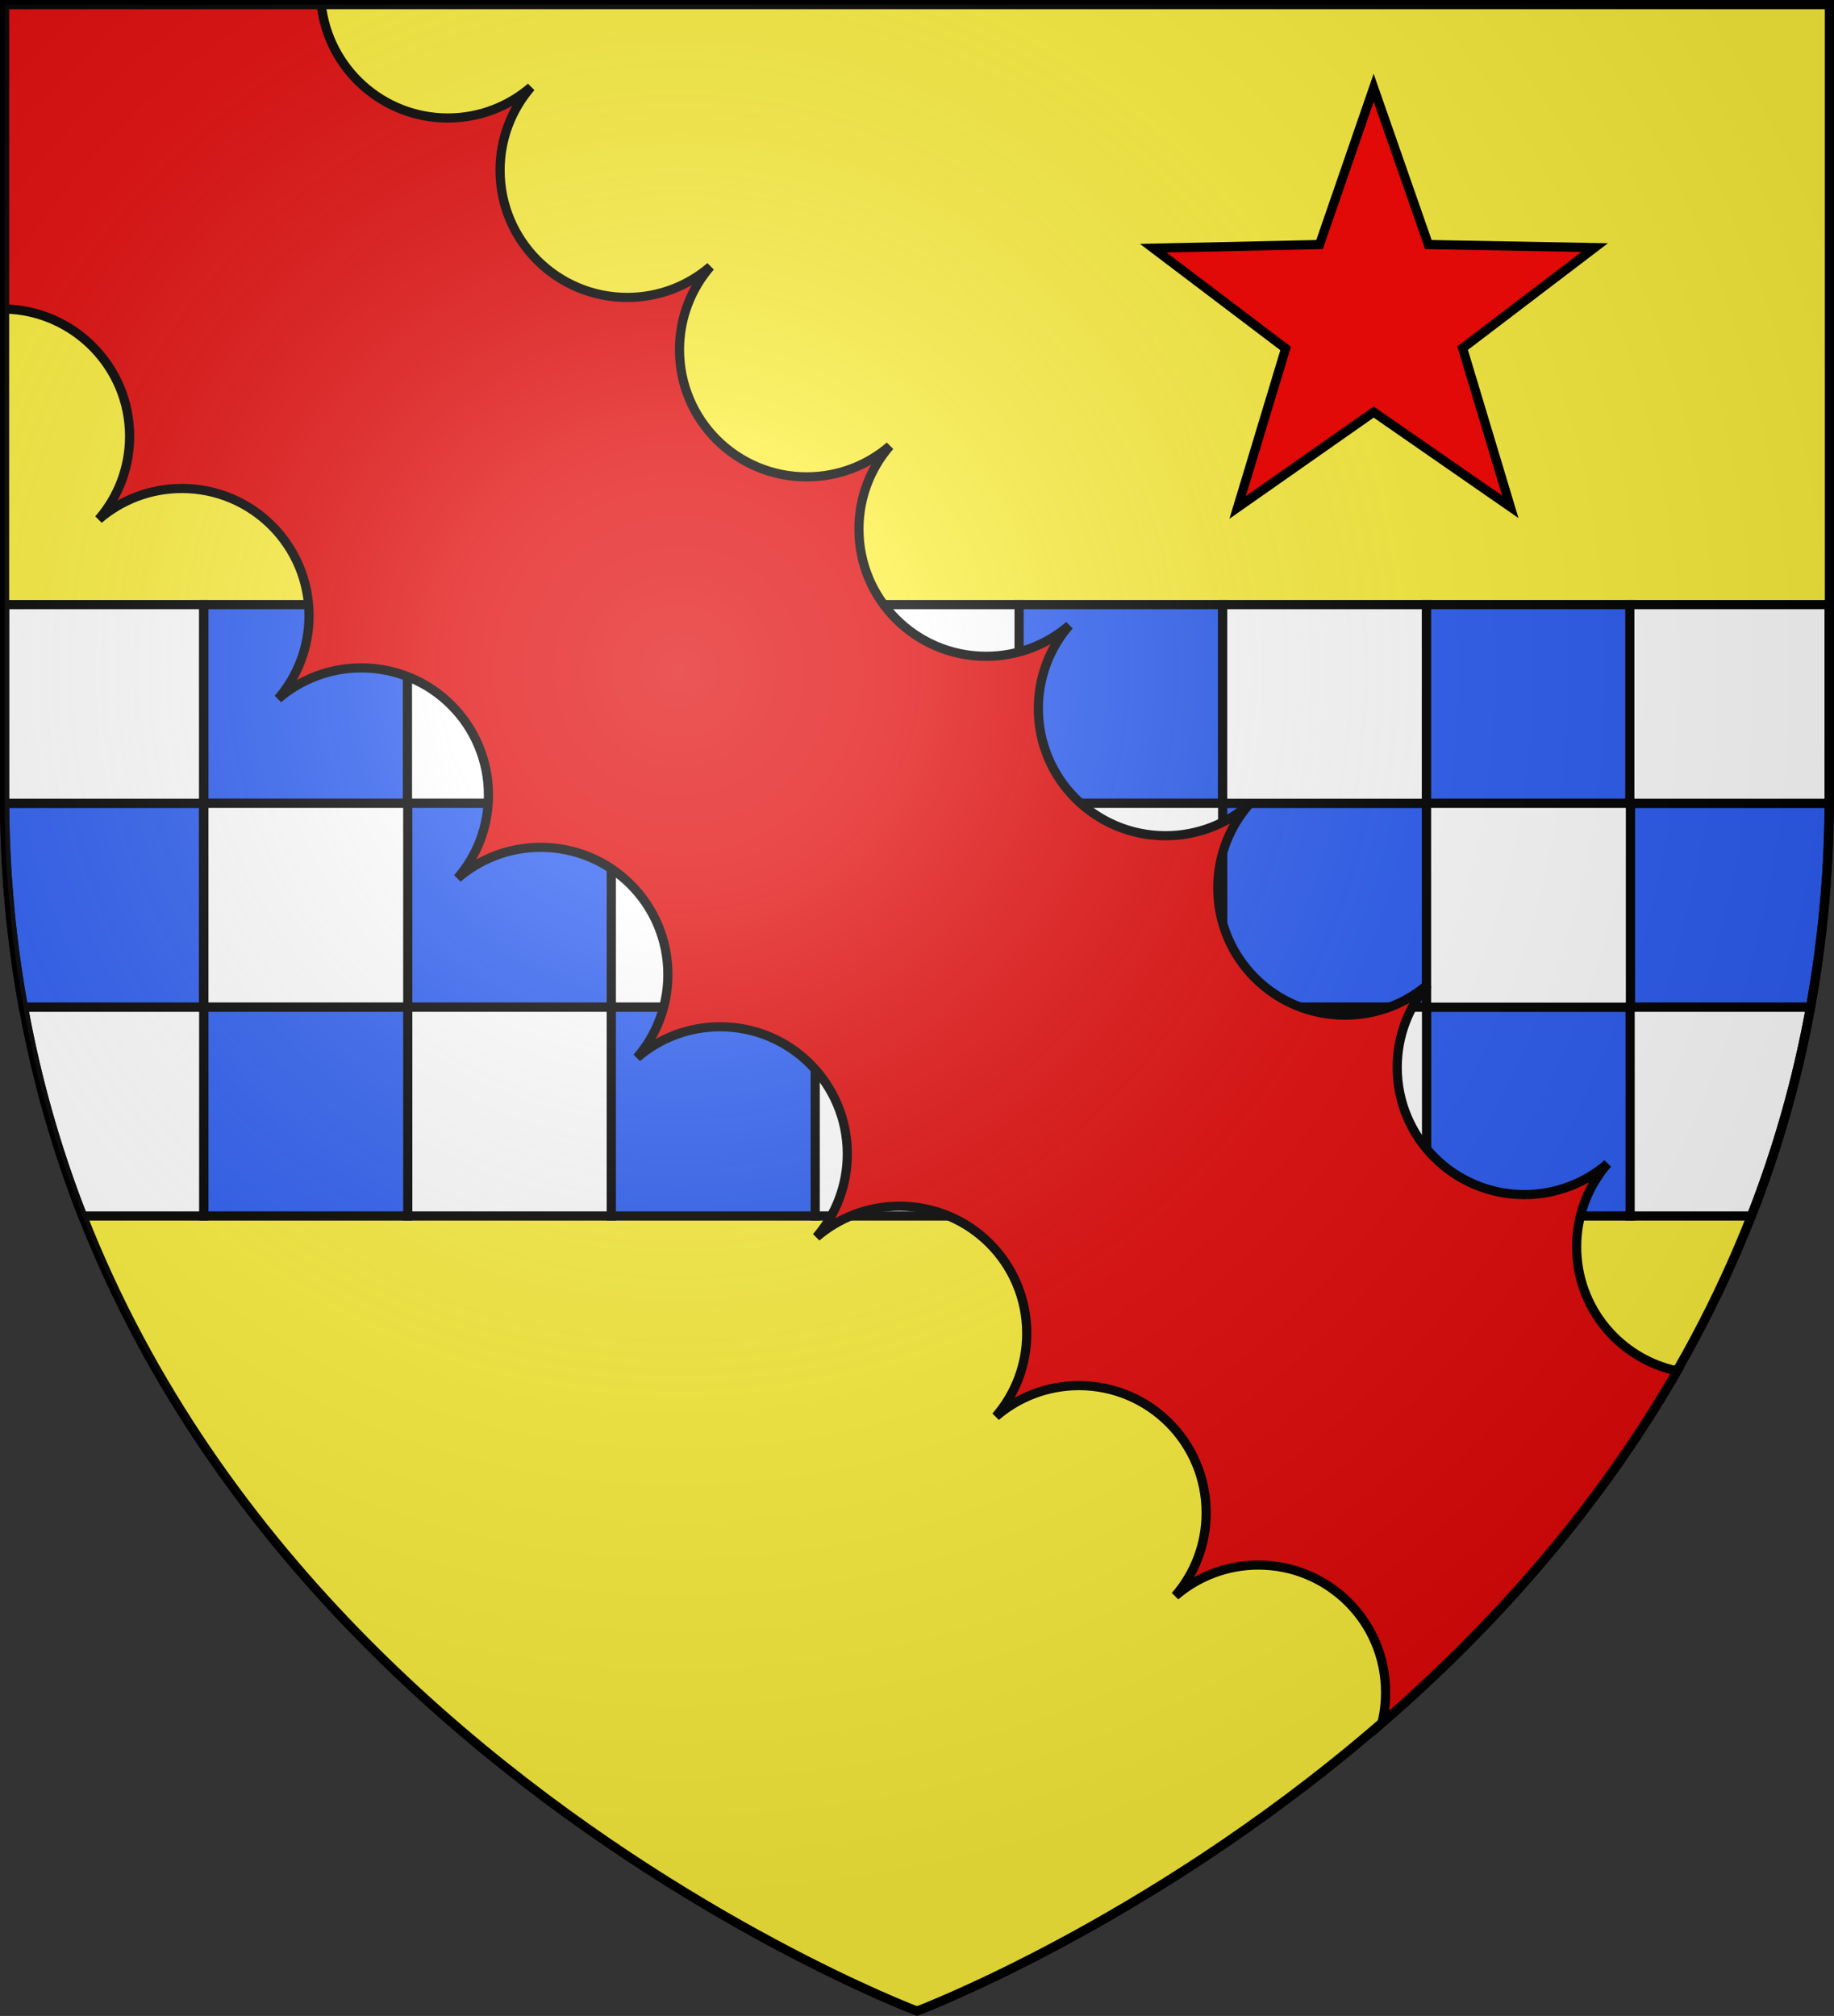
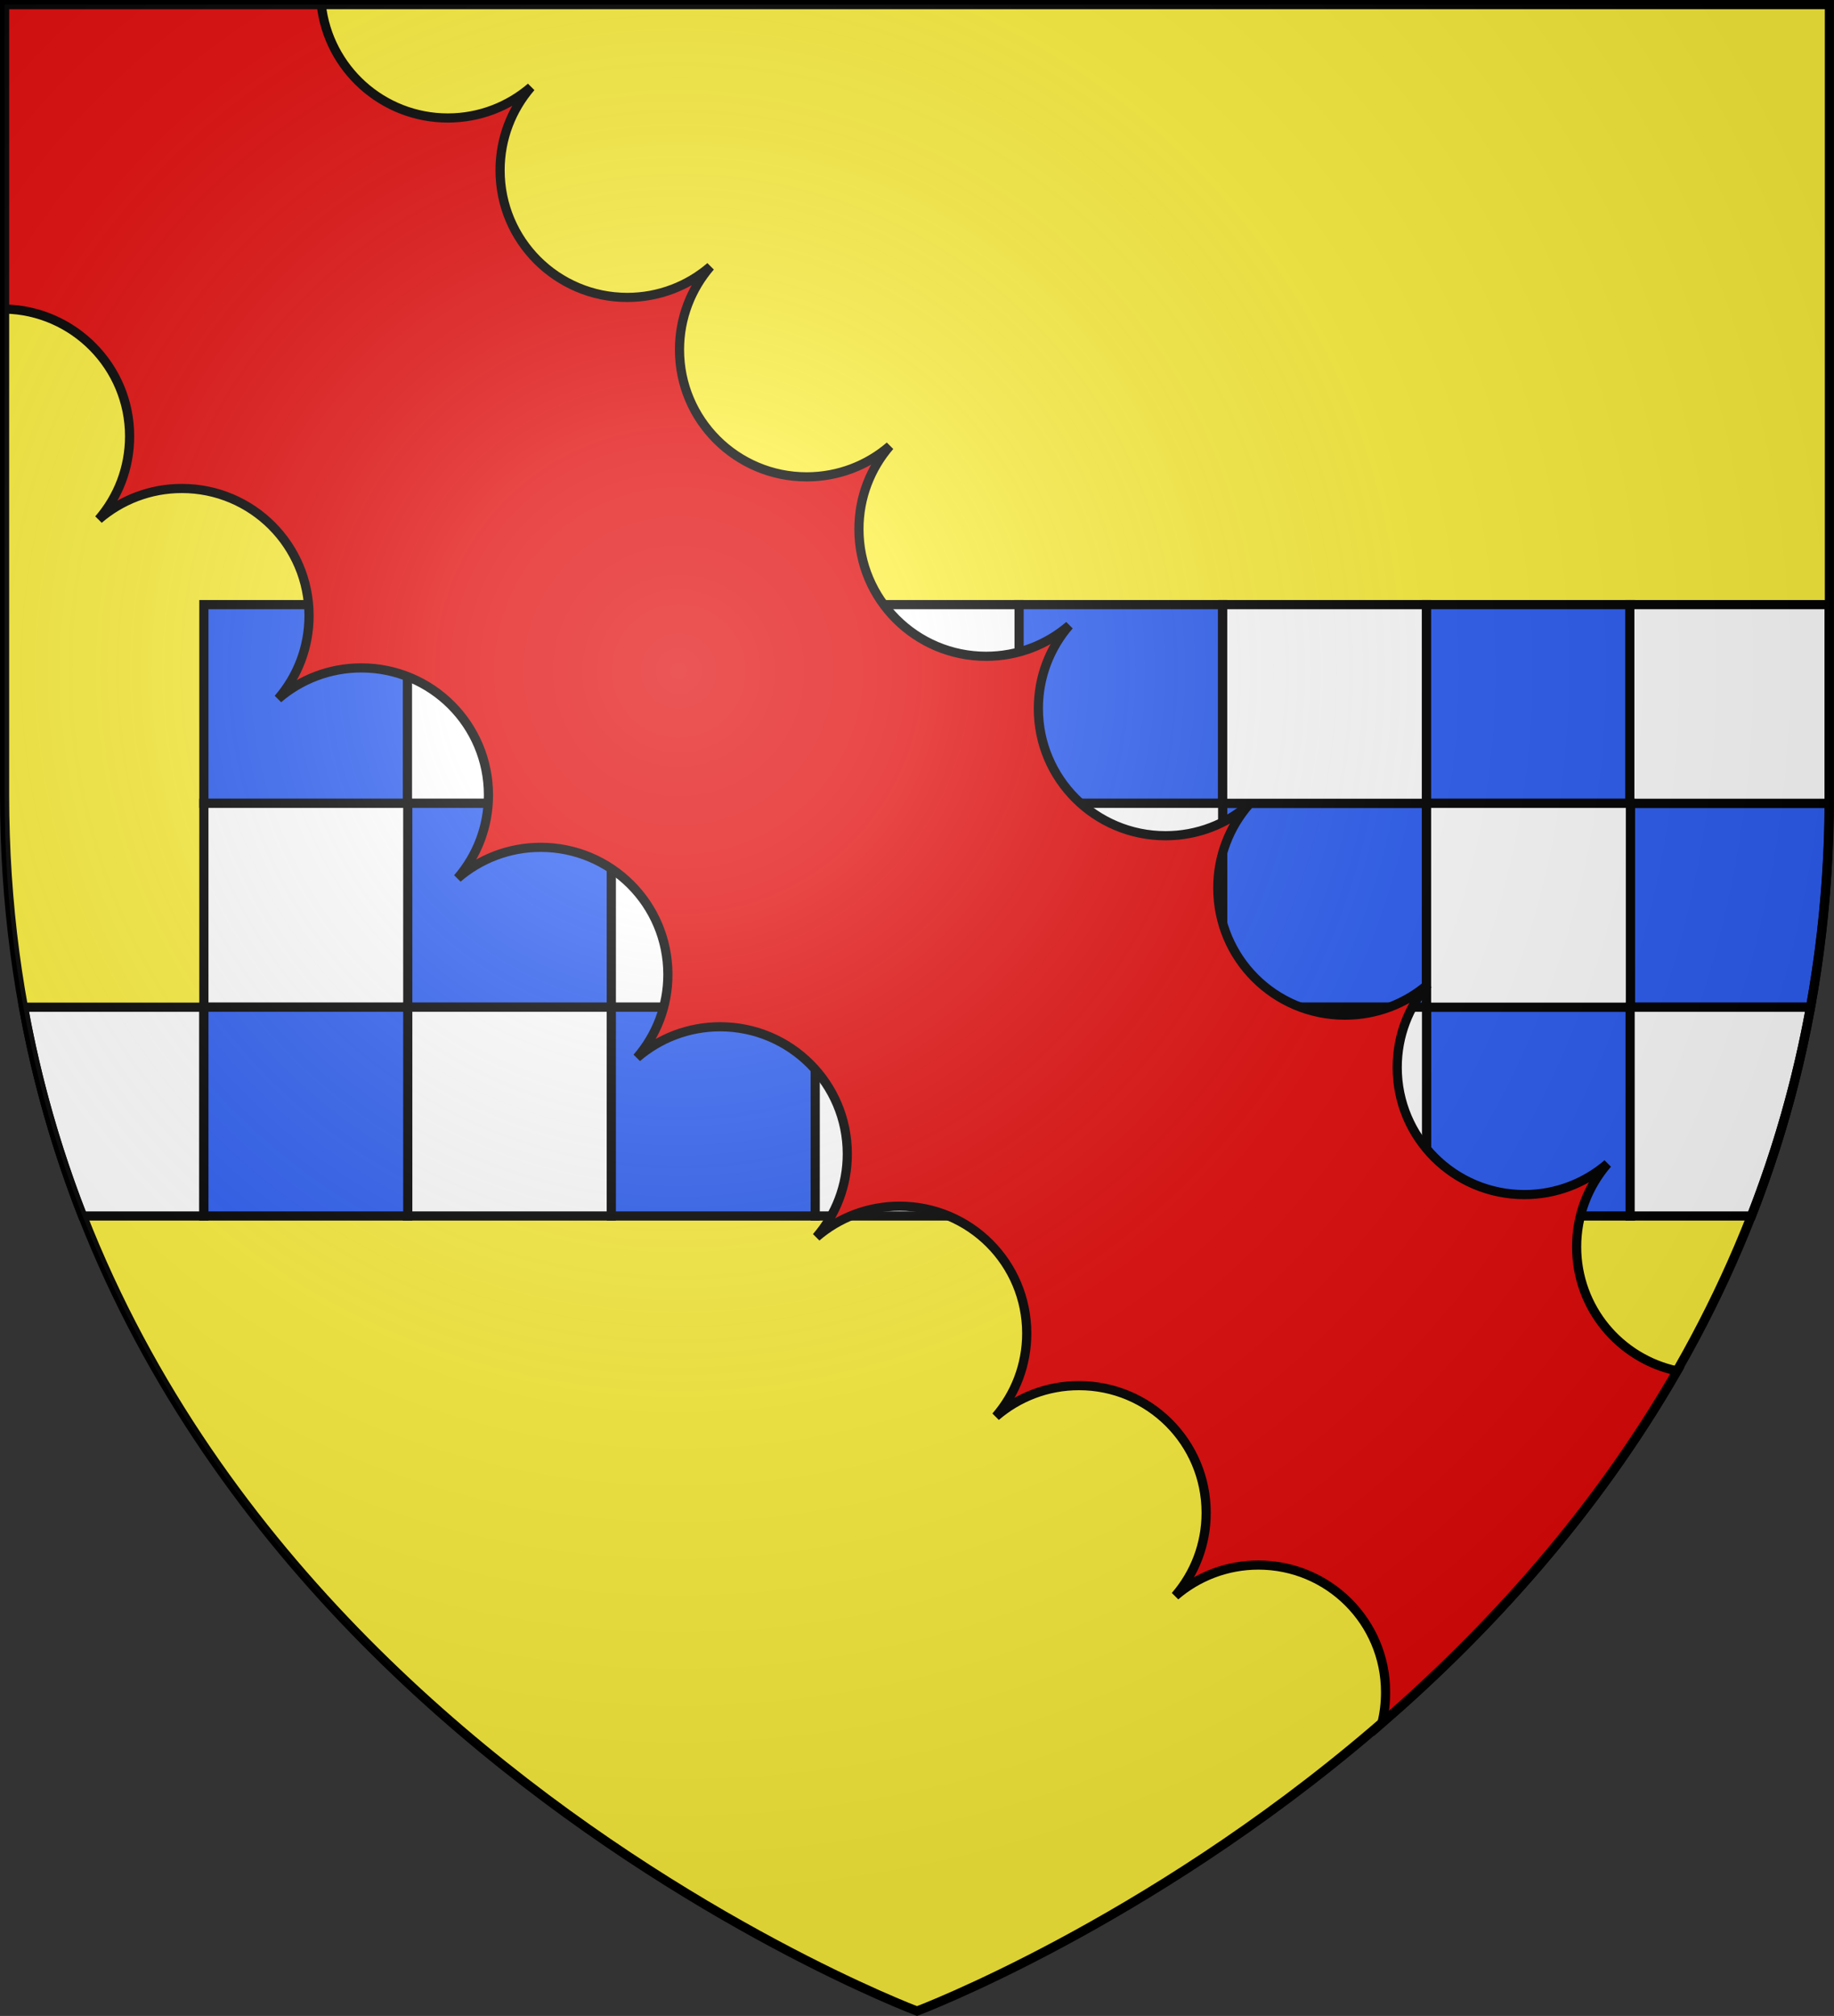
<svg xmlns="http://www.w3.org/2000/svg" xmlns:ns1="http://www.inkscape.org/namespaces/inkscape" xmlns:ns2="http://sodipodi.sourceforge.net/DTD/sodipodi-0.dtd" version="1.1" id="svg2" ns1:export-filename="/Users/olivier/Desktop/Blason Rouge/Blason_Vide_3D.png" ns1:export-xdpi="144" ns1:export-ydpi="144" ns1:output_extension="org.inkscape.output.svg.inkscape" ns1:version="0.91 r13725" ns2:docname="Template.svg" ns2:version="0.32" x="0px" y="0px" viewBox="0 0 600 659.5" style="enable-background:new 0 0 600 659.5;" xml:space="preserve">
  <rect x="0" y="0" width="600" height="659.5" fill="#333333" stroke="none" />
  <style type="text/css">
	.st0{fill:#FCEF3C;}
	.st1{fill:#2B5DF2;stroke:#000000;stroke-width:3;stroke-miterlimit:10;}
	.st2{fill:#FFFFFF;stroke:#000000;stroke-width:3;stroke-miterlimit:10;}
	.st3{fill:none;stroke:#000000;stroke-width:3;stroke-miterlimit:10;}
	.st4{fill:#E20909;stroke:#000000;stroke-width:3;stroke-miterlimit:10;}
	.st5{fill:url(#path2875_4_);}
</style>
  <g>
    <path id="path2875_2_" class="st0" d="M300,657.9c0,0,298.5-112.3,298.5-397.8V1.5H1.5v258.6C1.5,545.6,300,657.9,300,657.9z" />
    <g>
      <rect x="333.3" y="197.8" class="st1" width="66.7" height="65" />
      <rect x="200" y="197.8" class="st1" width="66.7" height="65" />
      <rect x="66.7" y="197.8" class="st1" width="66.7" height="65" />
      <rect x="133.3" y="197.8" class="st2" width="66.7" height="65" />
      <rect x="400" y="262.8" class="st1" width="66.7" height="66.7" />
      <rect x="266.7" y="197.8" class="st2" width="66.7" height="65" />
      <rect x="400" y="197.8" class="st2" width="66.7" height="65" />
      <rect x="466.7" y="197.8" class="st1" width="66.7" height="65" />
-       <path class="st1" d="M1.5,262.8c0.1,23.4,2.3,45.6,6.1,66.7h59v-66.7H1.5z" />
      <rect x="133.3" y="262.8" class="st1" width="66.7" height="66.7" />
      <rect x="266.7" y="262.8" class="st1" width="66.7" height="66.7" />
      <rect x="200" y="262.8" class="st2" width="66.7" height="66.7" />
      <rect x="333.3" y="262.8" class="st2" width="66.7" height="66.7" />
      <path class="st1" d="M533.3,329.5h59c3.8-21.1,6-43.3,6.1-66.7h-65.1V329.5z" />
      <path class="st2" d="M533.3,262.8h65.1c0-0.9,0-1.7,0-2.5v-62.5h-65.2V262.8z" />
-       <path class="st2" d="M1.5,262.8h65.1v-65H1.5c0,19,0,39.7,0,62.5C1.5,261.1,1.5,262,1.5,262.8z" />
      <rect x="466.7" y="329.5" class="st1" width="66.7" height="68.3" />
      <rect x="466.7" y="262.8" class="st2" width="66.7" height="66.7" />
      <rect x="66.7" y="262.8" class="st2" width="66.7" height="66.7" />
      <path class="st2" d="M533.3,329.5v68.3H573c8.3-21.3,14.9-44,19.3-68.3H533.3z" />
      <path class="st2" d="M66.7,329.5h-59c4.4,24.3,11,47,19.3,68.3h39.7V329.5z" />
      <rect x="133.3" y="329.5" class="st2" width="66.7" height="68.3" />
      <rect x="200" y="329.5" class="st1" width="66.7" height="68.3" />
      <rect x="400" y="329.5" class="st2" width="66.7" height="68.3" />
      <rect x="66.7" y="329.5" class="st1" width="66.7" height="68.3" />
      <rect x="333.3" y="329.5" class="st1" width="66.7" height="68.3" />
      <rect x="266.7" y="329.5" class="st2" width="66.7" height="68.3" />
    </g>
  </g>
  <ns2:namedview bordercolor="#666666" borderopacity="1.0" gridtolerance="10.0" guidetolerance="10.0" height="660px" id="base" ns1:current-layer="svg2" ns1:cx="300" ns1:cy="329.99986" ns1:guide-bbox="true" ns1:pageopacity="0.0" ns1:pageshadow="2" ns1:window-height="856" ns1:window-maximized="0" ns1:window-width="1280" ns1:window-x="-4" ns1:window-y="0" ns1:zoom="1.1560601" objecttolerance="10.0" pagecolor="#ffffff" showgrid="false" showguides="true">
	</ns2:namedview>
  <desc id="desc4">SVG coat of arms</desc>
  <g id="g9370" transform="matrix(0.607,0,0,0.694,-525.206,251.961)">
</g>
  <path id="path2875_1_" class="st3" d="M300,657.9c0,0,298.5-112.3,298.5-397.8V1.5H1.5v258.6C1.5,545.6,300,657.9,300,657.9z" />
  <path class="st4" d="M515.8,407.9c0-10.4,3.8-19.9,10.1-27.2l0,0c-7.3,6.3-16.8,10.1-27.2,10.1c-23,0-41.6-18.6-41.6-41.6  c0-10.4,3.8-19.9,10.1-27.2l0,0c-7.3,6.3-16.8,10.1-27.2,10.1c-23,0-41.6-18.6-41.6-41.6c0-10.4,3.8-19.9,10.1-27.2l0,0  c-7.3,6.3-16.8,10.1-27.2,10.1c-23,0-41.6-18.6-41.6-41.6c0-10.4,3.8-19.9,10.1-27.2l0,0c-7.3,6.3-16.8,10.1-27.2,10.1  c-23,0-41.6-18.6-41.6-41.6c0-10.4,3.8-19.9,10.1-27.2l0,0c-7.3,6.3-16.8,10.1-27.2,10.1c-23,0-41.6-18.6-41.6-41.6  c0-10.4,3.8-19.9,10.1-27.2l0,0c-7.3,6.3-16.8,10.1-27.2,10.1c-23,0-41.6-18.6-41.6-41.6c0-10.4,3.8-19.9,10.1-27.2l0,0  c-7.3,6.3-16.8,10.1-27.2,10.1c-21.4,0-39.1-16.2-41.4-37.1H1.5v99.6c22.6,0.4,40.9,18.9,40.9,41.6c0,10.4-3.8,19.9-10.1,27.2l0,0  c7.3-6.3,16.8-10.1,27.2-10.1c23,0,41.6,18.6,41.6,41.6c0,10.4-3.8,19.9-10.1,27.2l0,0c7.3-6.3,16.8-10.1,27.2-10.1  c23,0,41.6,18.6,41.6,41.6c0,10.4-3.8,19.9-10.1,27.2l0,0c7.3-6.3,16.8-10.1,27.2-10.1c23,0,41.6,18.6,41.6,41.6  c0,10.4-3.8,19.9-10.1,27.2l0,0c7.3-6.3,16.8-10.1,27.2-10.1c23,0,41.6,18.6,41.6,41.6c0,10.4-3.8,19.9-10.1,27.2l0,0  c7.3-6.3,16.8-10.1,27.2-10.1c23,0,41.6,18.6,41.6,41.6c0,10.4-3.8,19.9-10.1,27.2l0,0c7.3-6.3,16.8-10.1,27.2-10.1  c23,0,41.6,18.6,41.6,41.6c0,10.4-3.8,19.9-10.1,27.2l0,0c7.3-6.3,16.8-10.1,27.2-10.1c23,0,41.6,18.6,41.6,41.6  c0,3.5-0.4,6.9-1.2,10.1c34.9-30.3,69.7-68.4,96.6-115.2C529.8,444.5,515.8,427.8,515.8,407.9z" />
  <radialGradient id="path2875_4_" cx="-26.811" cy="622.707" r="299.822" gradientTransform="matrix(1.353 0 0 -1.349 258.311 1059.524)" gradientUnits="userSpaceOnUse">
    <stop offset="0" style="stop-color:#FFFFFF;stop-opacity:0.314" />
    <stop offset="0.19" style="stop-color:#FFFFFF;stop-opacity:0.251" />
    <stop offset="0.6" style="stop-color:#6B6B6B;stop-opacity:0.126" />
    <stop offset="1" style="stop-color:#000000;stop-opacity:0.126" />
  </radialGradient>
  <path id="path2875_3_" class="st5" d="M300,657.9c0,0,298.5-112.3,298.5-397.8V1.5H1.5v258.6C1.5,545.6,300,657.9,300,657.9z" />
-   <path id="path2509_3_" ns1:flatsided="false" ns1:randomized="0" ns1:rounded="0" ns2:arg1="0.94076242" ns2:arg2="1.5690809" ns2:cx="-189.07365" ns2:cy="417.46414" ns2:r1="77.462021" ns2:r2="30.980335" ns2:sides="5" ns2:type="star" class="st4" d="  M494.1,165.8l-44.7-31L404.9,166l15.7-52l-43.3-32.8l54.4-1.2l17.7-51.3l17.9,51.3l54.4,1l-43.2,32.9L494.1,165.8z" />
</svg>